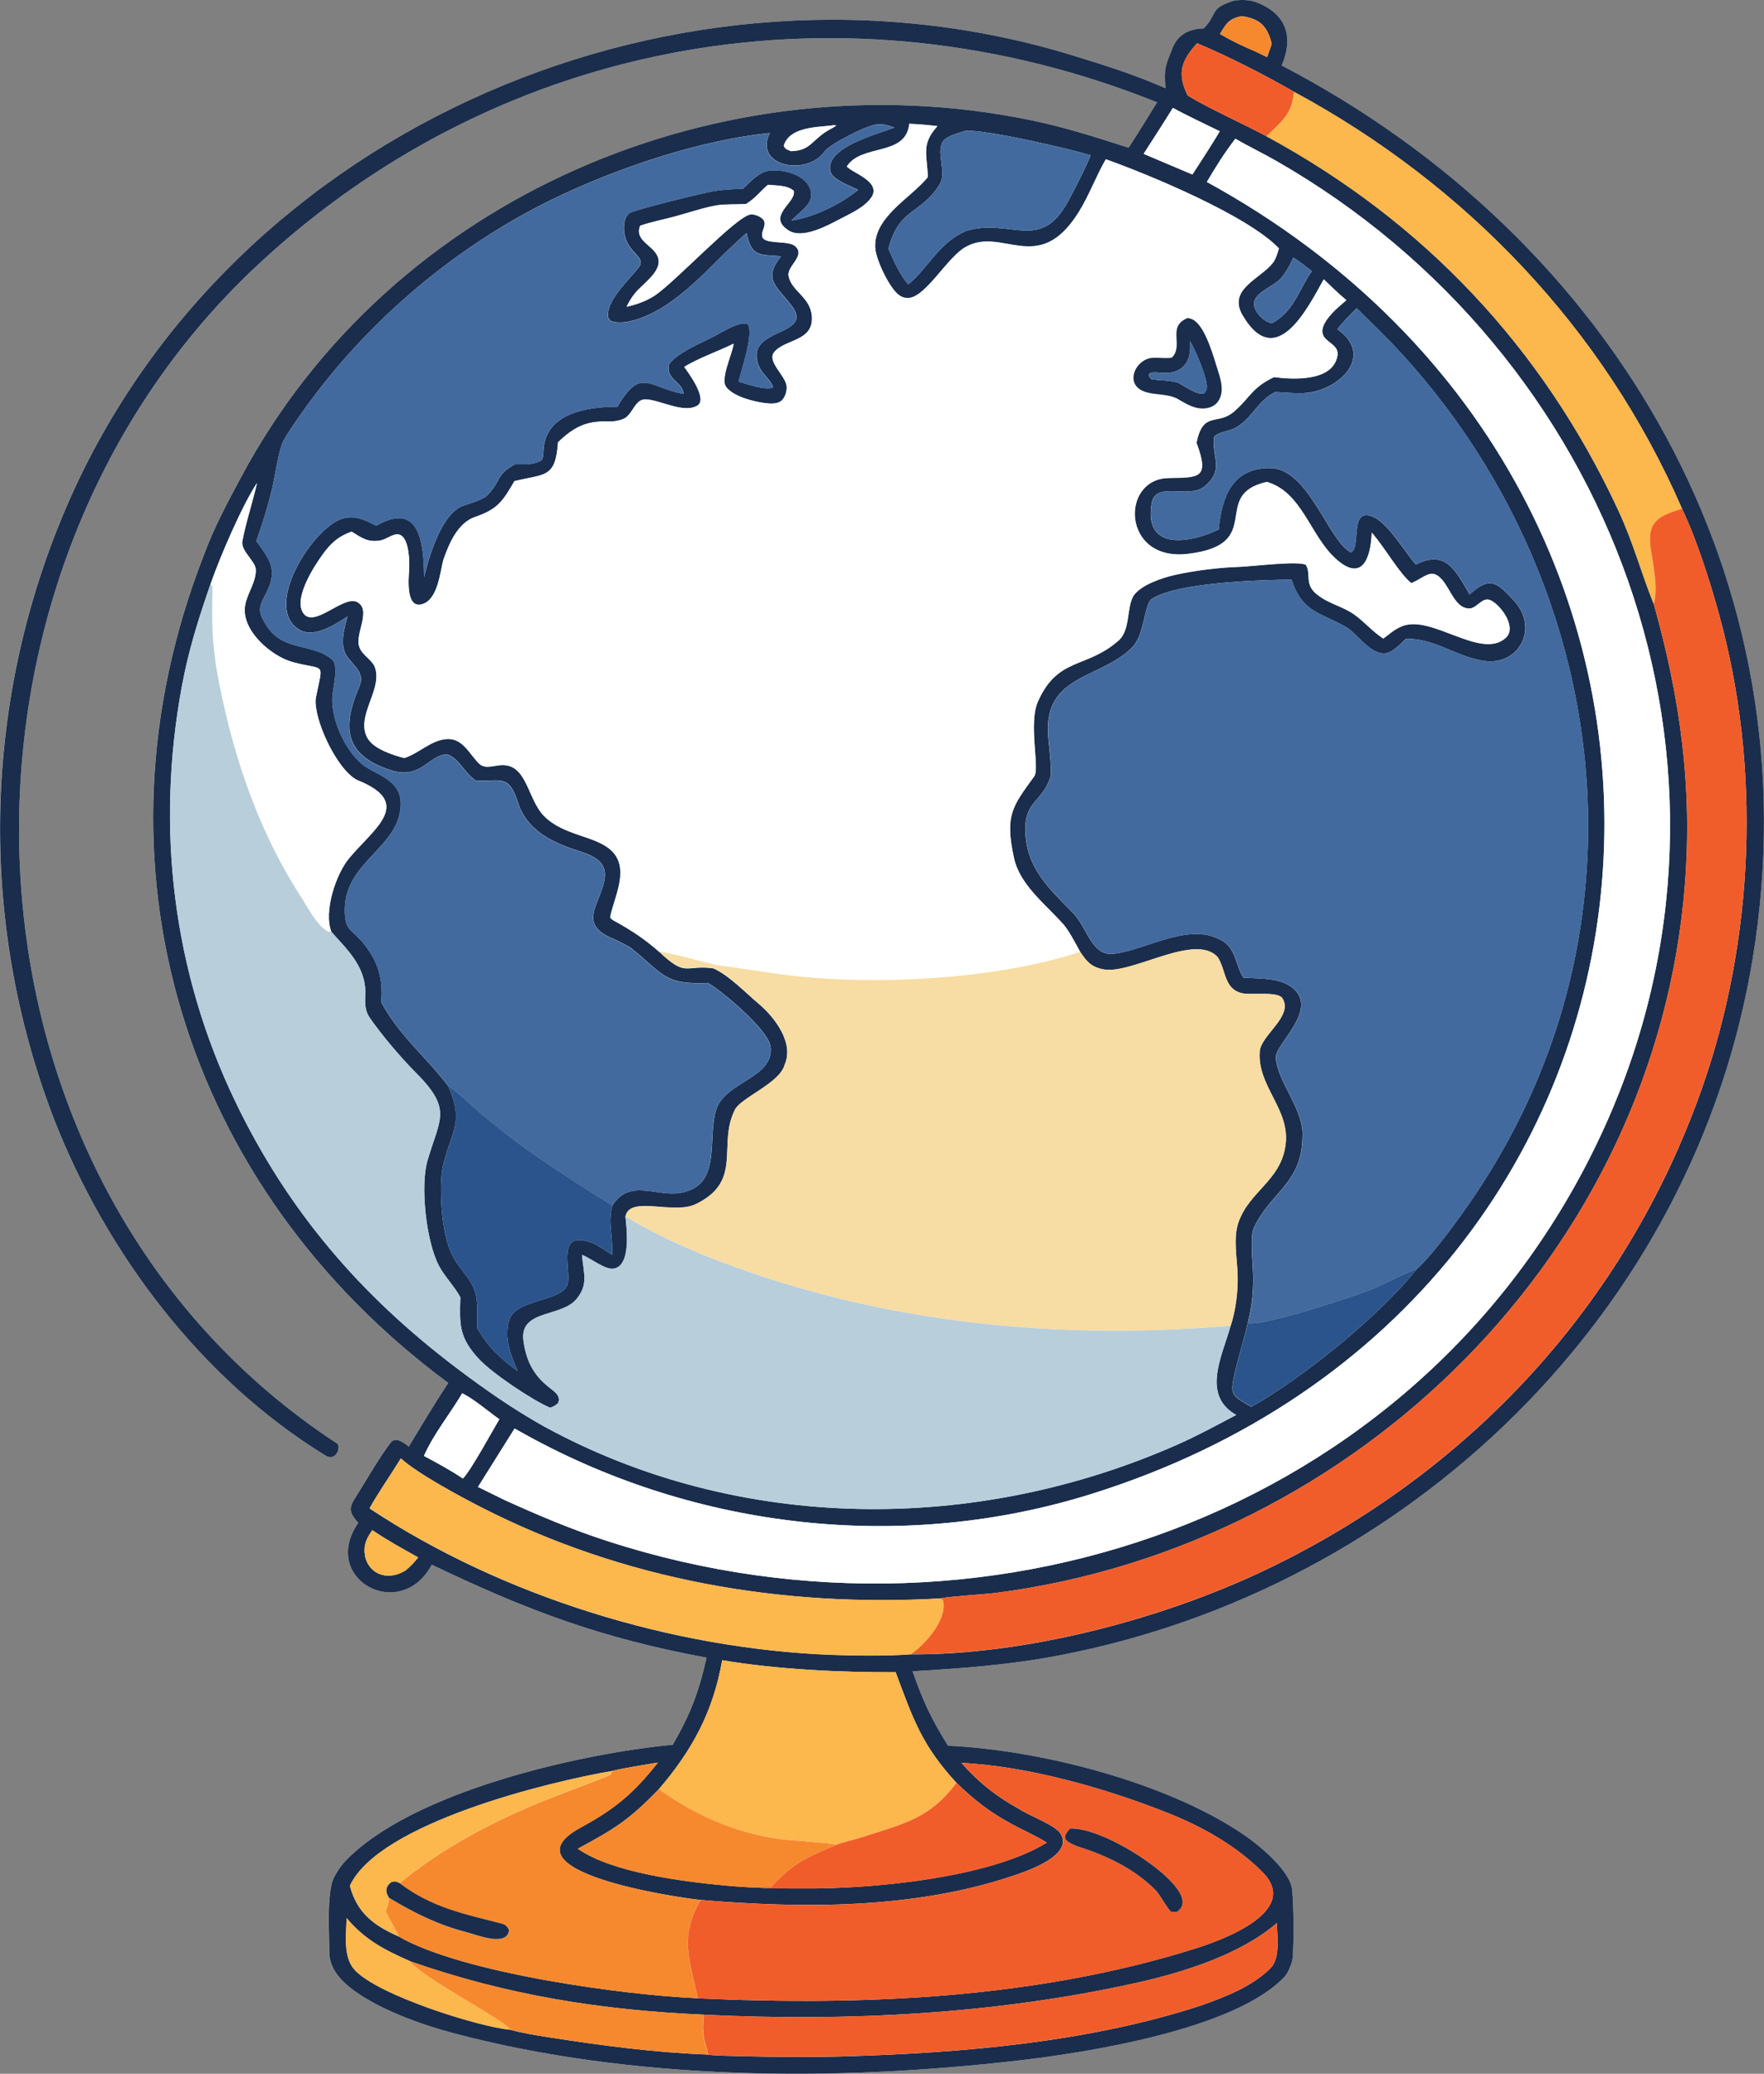
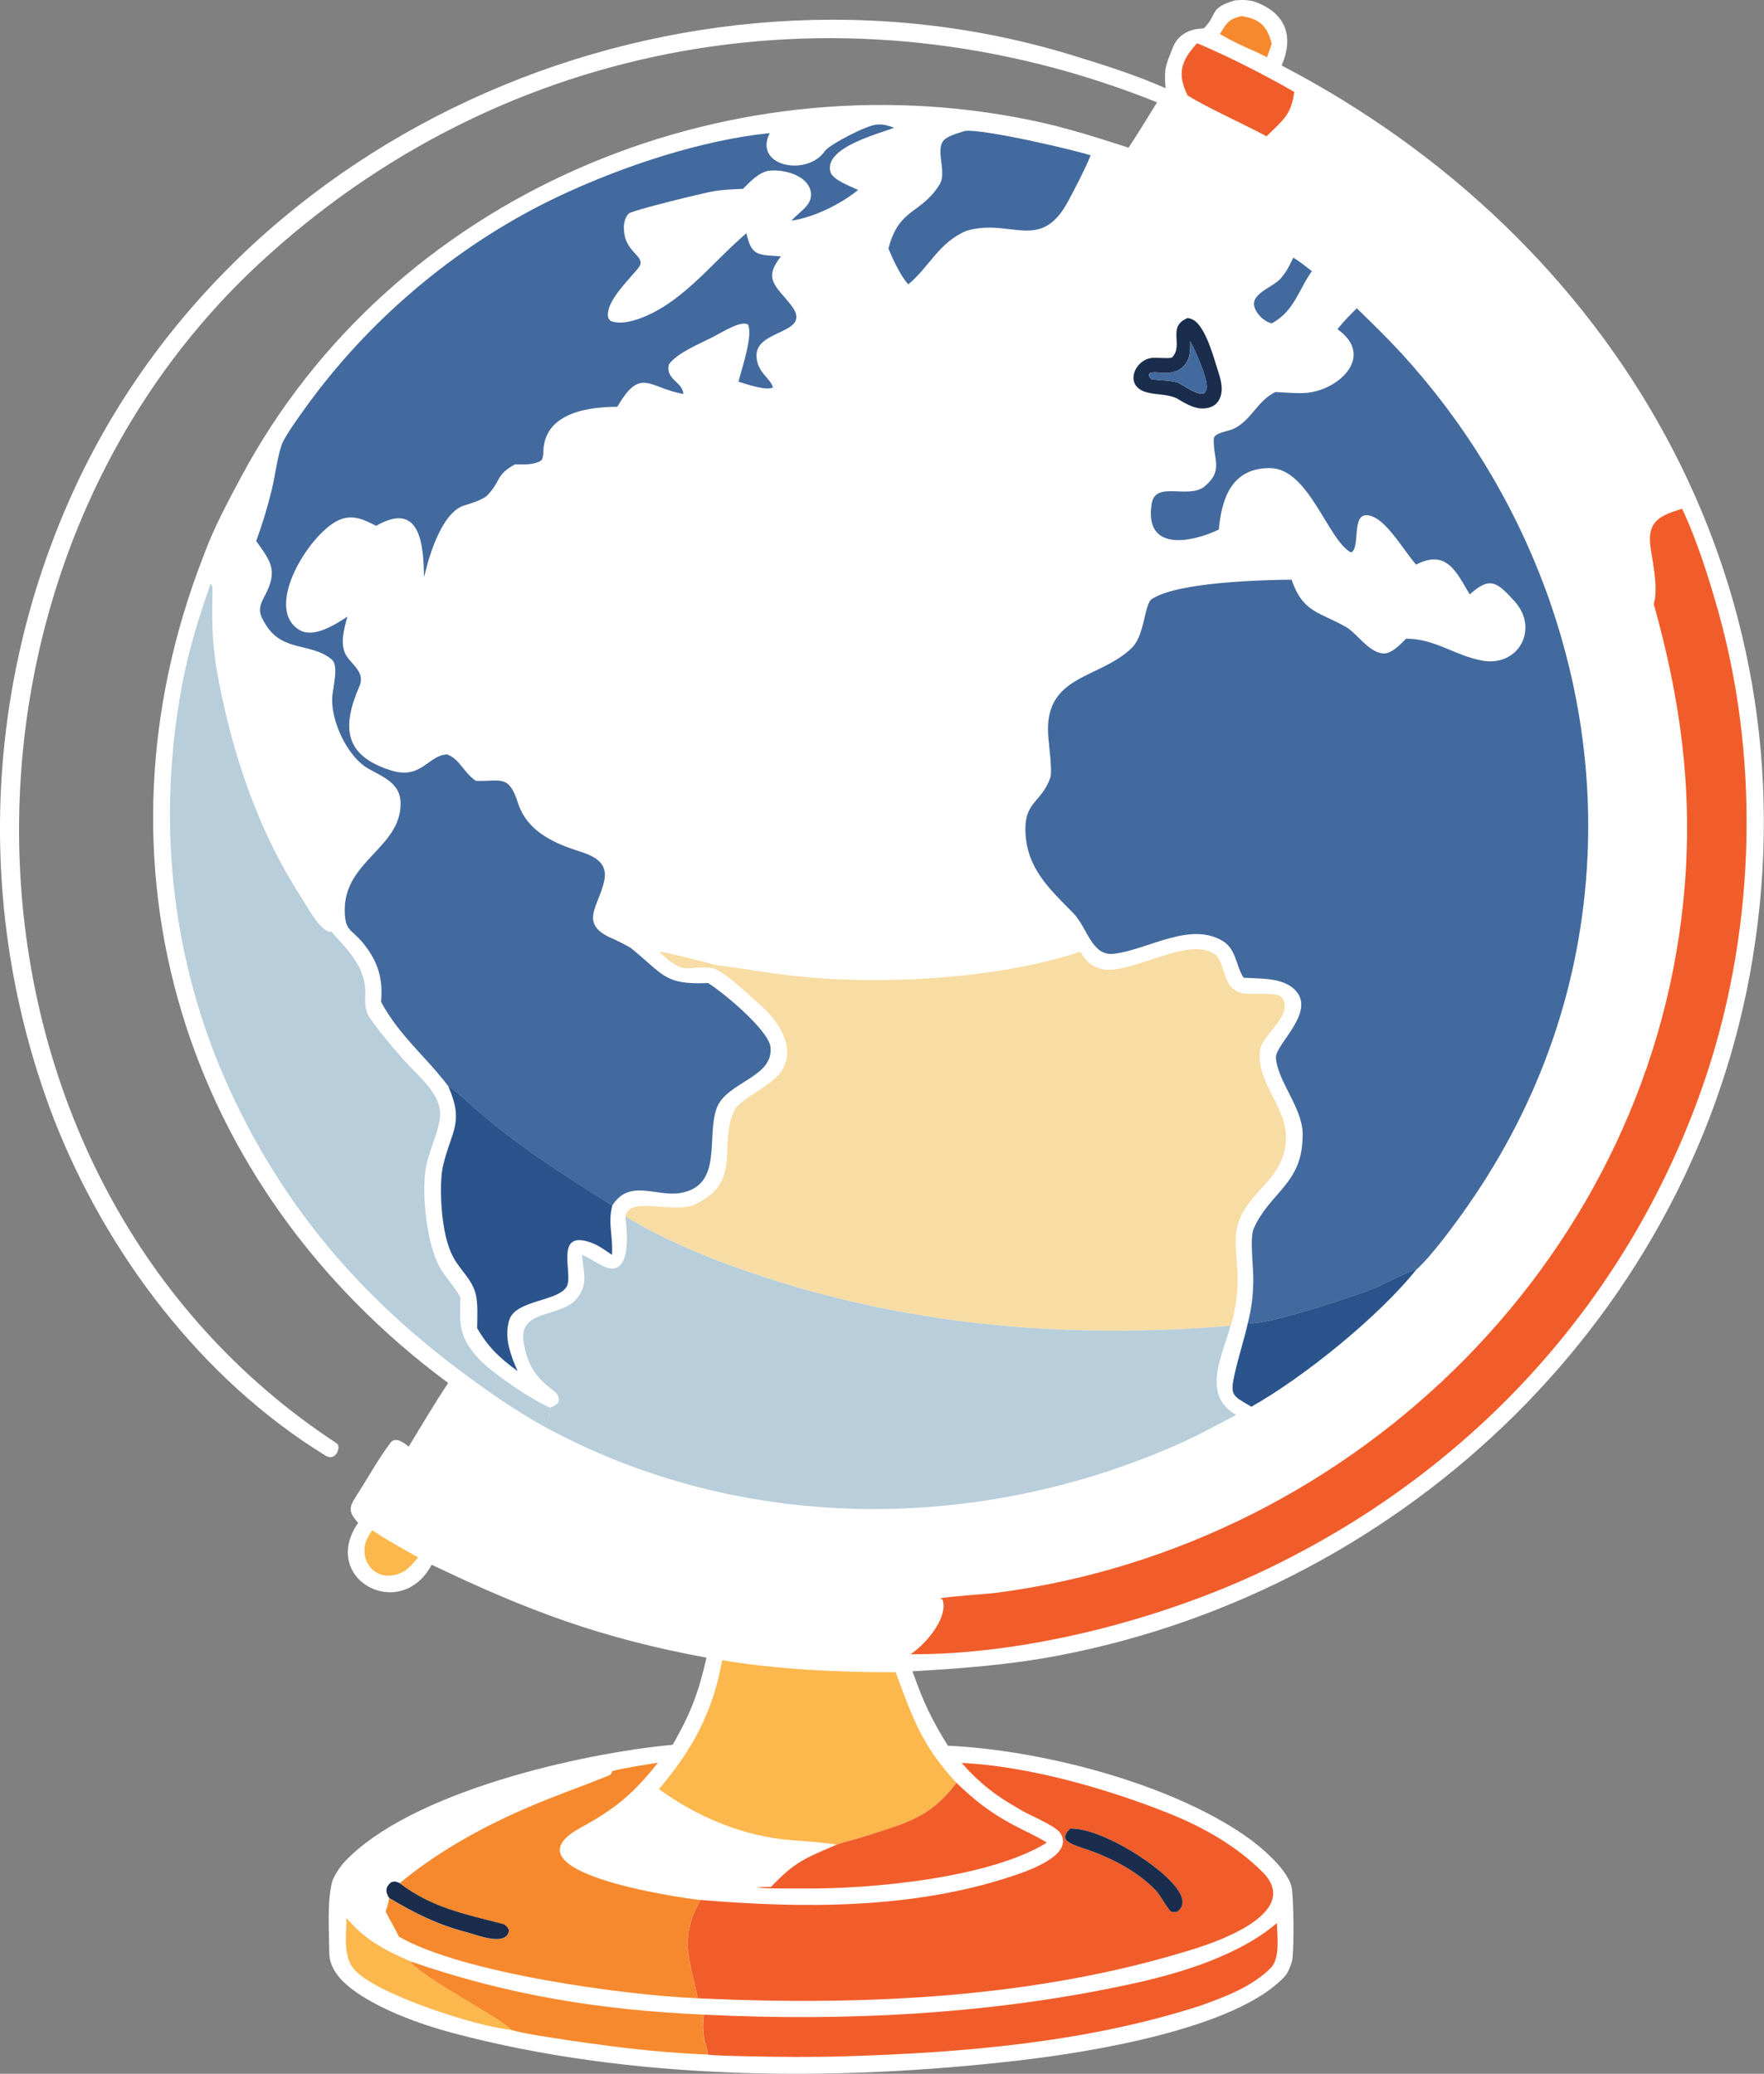
<svg xmlns="http://www.w3.org/2000/svg" viewBox="0 0 297.93 350.21" data-name="Layer 2" id="Layer_2">
  <rect x="0" y="0" width="297.93" height="350.21" fill="#808080" stroke="none" />
  <defs>
    <style>
      .cls-1 {
        fill: #436a9e;
      }

      .cls-2 {
        fill: #f15d2a;
      }

      .cls-3 {
        fill: #1a2d4c;
      }

      .cls-4 {
        fill: #f6892e;
      }

      .cls-5 {
        fill: #fff;
      }

      .cls-6 {
        fill: #f7dca3;
      }

      .cls-7 {
        fill: #2b548c;
      }

      .cls-8 {
        fill: #fcb74d;
      }

      .cls-9 {
        fill: #b8ceda;
      }
    </style>
  </defs>
  <g data-name="Layer 1" id="Layer_1-2">
    <g>
      <path d="M208.55.07c-4.42,1.35-2.73,2.11-5.2,4.7-.12.13-3.91-.28-5.31,3.36-1.16,3.01-1.46,3.26-1.18,6.77-5.23-2.3-10-3.79-15.43-5.47C115.51-10.94,39.28,21.08,11.42,85.11c-14.36,33-15.25,70.34-2.27,103.99,8.9,22.69,24.93,43.87,45.83,56.72,1.76,1.08,2.7-1.55,1.9-2.07C-10.32,199.71-14,98.34,43.57,44.7,85.14,5.97,143.15-3.7,195.42,17.28c-1.57,2.53-3.17,5.19-4.81,7.66-5.62-1.8-10.72-3.45-16.5-4.64-52.11-10.76-107.97,12.76-133.36,60.2-2.27,4.24-4.7,8.76-6.34,13.28-20.36,52.05-3.47,106.65,41.29,139.77-2.29,3.42-4.52,7.22-6.68,10.75-.7-.58-2.23-1.78-3.06-.67-1.92,2.56-3.58,5.49-5.29,8.22-1.55,2.48-2.19,3.1-.18,5.32-6.56,9.46,7.14,16.94,12.42,7.07,16.25,7.79,28.51,12.38,46.41,15.7-1.32,5.89-2.74,9.56-5.71,14.71-15.29,1.41-44.4,7.91-55.53,19.89-.63.67-1.78,2.41-2.01,3.33-.85,3.43-.47,8.34-.46,11.89,0,2.54,1.8,4.58,3.69,6.04,4.46,3.45,11.57,6.03,17.12,7.51,30.27,8.07,64.59,8.26,95.64,4.65,11.49-1.33,36.69-5.24,44.96-14.23.57-.62,1.23-2.31,1.29-3.14.24-3.2.18-8.31-.08-11.38-.27-3.22-5.43-7.48-7.93-9.2-13-8.99-34.64-14.5-50.2-15.2-2.85-4.58-4.17-7.44-5.99-12.57,8.35-.49,16.45-1.09,24.71-2.67,59.1-11.32,107.39-57.86,117.2-117.77,10.44-63.76-23.33-121.46-79.56-150.74,2.03-4.68.9-8.7-4.3-10.68-1.15-.44-2.41-.43-3.63-.31Z" class="cls-5" />
-       <path d="M196.85,14.9c-.28-3.51.02-3.77,1.18-6.77,1.41-3.64,5.19-3.23,5.31-3.36,2.47-2.58.78-3.34,5.2-4.7,1.23-.12,2.48-.13,3.63.31,5.2,1.97,6.32,5.99,4.3,10.68,56.23,29.29,90.01,86.99,79.56,150.74-9.81,59.91-58.1,106.45-117.2,117.77-8.26,1.58-16.35,2.18-24.71,2.67,1.81,5.13,3.14,7.99,5.99,12.57,15.56.7,37.2,6.21,50.2,15.2,2.5,1.73,7.66,5.98,7.93,9.2.25,3.07.32,8.19.08,11.38-.06.83-.73,2.52-1.29,3.14-8.27,8.99-33.47,12.9-44.96,14.23-31.04,3.6-65.37,3.42-95.64-4.65-5.55-1.48-12.66-4.06-17.12-7.51-1.89-1.46-3.68-3.5-3.69-6.04-.01-3.55-.39-8.46.46-11.89.23-.91,1.38-2.65,2.01-3.33,11.12-11.98,40.24-18.48,55.53-19.89,2.97-5.15,4.39-8.82,5.71-14.71-17.9-3.32-30.16-7.92-46.41-15.7-5.28,9.88-18.98,2.4-12.42-7.07-2.01-2.23-1.37-2.84.18-5.32,1.7-2.73,3.36-5.65,5.29-8.22.83-1.11,2.36.09,3.06.67,2.15-3.53,4.39-7.33,6.68-10.75C30.95,200.44,14.06,145.84,34.42,93.78c1.64-4.52,4.07-9.05,6.34-13.28C66.14,33.05,122.01,9.54,174.11,20.3c5.78,1.19,10.87,2.84,16.5,4.64,1.64-2.47,3.24-5.13,4.81-7.66C143.15-3.7,85.14,5.97,43.57,44.7-14,98.34-10.32,199.71,56.89,243.75c.79.52-.14,3.15-1.9,2.07-20.91-12.84-36.93-34.03-45.83-56.72-12.98-33.65-12.08-70.99,2.27-103.99C39.28,21.08,115.51-10.94,181.42,9.43c5.44,1.68,10.2,3.17,15.43,5.47ZM218.58,15.51c-5.12-2.92-10.95-5.92-16.39-8.21-2.69,2.95-3.43,5.13-1.6,8.82,3.46,2.15,9.4,4.78,13.33,6.9,26.54,14.39,46.56,35.59,59.33,63,2.71,5.83,3.85,10.53,6.07,15.99,4.49,16.03,6.54,30.95,5.25,47.4-4.87,61.95-55.27,111.66-116.26,119.58-1.67.22-8.5.65-9.5.95-26.91,1.52-53.49-3.1-77.57-15.41-3.4-1.74-10.79-5.71-13.54-8.24-1.59,2.6-3.91,5.94-5.29,8.44,22.41,14.86,51.18,23.71,78.01,24.74,3.81.15,9.61.21,13.37-.09,19.37.11,42.22-5.85,59.69-14.14,34.68-16.47,61.02-44.91,73.87-81.16,9.01-25.42,10.14-54.56,2.94-80.51-1.55-5.57-3.7-12.41-6.19-17.62-13.18-30.39-36.51-54.75-65.52-70.42ZM35.59,98.55c-2.05,5.9-3.73,11.21-4.88,17.4-4.42,23.92-1.53,48.07,9.01,70.02,8.86,18.46,21.12,32.74,37.39,45.05,4.84,3.66,9.49,6.9,14.79,9.88,32.95,18.01,72.95,18.1,106.98,3.05,3.41-1.51,6.62-3.26,9.91-5-5.88-3.33-2.41-9.84-.94-15.05.86-2.53,1.27-5.91,1.18-8.58-.08-2.72-.77-6.17.11-8.8,1.79-5.34,7.22-7.12,7.98-13.18.82-6.03-4.85-9.89-4.35-15.83.23-2.71,5.76-5.96,3.8-8.95-.76-1.16-5.25-.48-6.71-.8-3.18-.69-2.76-3.91-4.2-6.12-3.81-4.2-14.51,3-19.32,2.07-2.16-.42-2.87-1.46-3.9-2.95-.67-1.23-1.92-3.61-2.76-4.56-3.01-3.43-7.42-6.68-8.42-11.3-1.57-7.28-.26-8.68,3.43-13.8.96-1.34-1.04-8.88.62-12.62,3.38-7.62,8.24-5.47,13.72-10.39,1.92-1.85,1.21-5.48,2.45-7.52,1.29-1.81,4.77-2.96,6.85-3.44,3.29-.76,7.66-1.29,11.02-1.39,1.94-.06,10-1.07,11.22-.33.93,1.55-.27,3.22,1.76,4.9,2.06,1.71,4.37,2.03,6.44,3.51,1.7,1.22,3.06,2.87,4.87,4.03,1.02-.72,1.74-1.51,3.21-2.1,4.94-1.99,13.32,5.75,17.46,1.99,1.97-1.79-.86-5.54-2.49-6.32-1.36-.66-2.15,1.05-3.4,1.35-3.09.28-3.59-4.75-6.02-5.75-1.15-.43-2.34.76-3.77,1.37l-.25.11c-2.09-1.67-4.41-5.93-6.69-8.53-.15,4.44-1.68,8.59-6.31,4.19-4.15-3.94-5.55-11.05-11.39-12.75-9.77,2.16.03,10.61-13.42,12.16-11.11,1.28-11.4-12.69-3.2-12.83,5.18-.09,6.97.1,4.72-5.95,1.09-5.43,3.51-2.91,6.22-5.18,2.81-2.36,3.05-4.13,6.88-5.91,3,.39,9.84.85,10.69-3.54.33-1.7-1.42-2.13-2.19-3.18-1.51-2.06,2.36-5.12,3.72-6.27-1.37-1.12-2.56-2.3-3.82-3.52-2.65,4.76-8.07,15.73-13.72,6.07-2.57-4.39,2.96-6.13,5.08-8.81.55-.69.8-1.63,1.06-2.49-5.36-5.59-21.99-12.46-29.23-15.04-1.67,2.91-2.81,6.09-4.59,8.95-6.83,10.93-12.9,2.25-19.18,5.92-2.98,1.75-6.42,7.98-9.26,8.52-.7.13-1.37-.06-1.94-.48-1.6-1.19-3.79-5.83-3.97-7.81-.47-5.21,5.9-8.52,8.73-11.93.05-.06.09-.12.14-.18-.11-3.76-1.19-5.51,1.62-8.59-1.68-.2-3.05-.31-4.74-.39-.58,5.6-8.04,3.31-10.55,7.2.84,1.06,5.59,2.42,4.29,5-1.06,1.81-3.61,2.93-5.43,3.88-2.15,1.13-6.38,3.45-8.72,1.92-3.77-2.47,1.34-4.68.89-6.68-1.06-.95-2.88-.88-4.36-1.01-1.38,1.19-2.13,2.28-3.7,3.24-1.38.09-3.54,0-4.84.21-2.25.36-4.96,1.3-7.19,1.9-1.88.51-4.06.92-5.85,1.56-1.04,2.64,2.42,3.26,3.05,5.46.66,2.32-2.73,4.4-4,6.04-.64.83-.87,1.27-1.34,2.17,1.67-.39,3.12-.88,4.57-1.78,3.38-2.1,14.01-13.63,16.4-13.81.62-.05,1.41.26,1.88.65,1.13.92-.15,2,.06,3.07.28,1.43,4.37.58,5.56,1.64,1.84,1.64-1.42,3.34-1.11,5.03.47,2.59,3.68,3.52,3.93,6.81.33,4.34-4.64,3.81-6.4,6.12-1.18,1.55,1.96,3.9,2.14,5.69.08.81-.23,1.81-.8,2.39-.64.65-1.93.59-2.76.48-1.98-.24-5.42-1.1-6.66-2.75-1.03-1.38,1.05-5.56,1.26-7.29-2.27,1.14-6.36,2.61-8.33,3.93.72.97,4.02,5.44,2.22,6.52-2.31,1.39-6.26-.95-8.7-1.05-1.86-.08-2.17,2.48-3.65,3.23-.78.41-1.98.54-2.8.51-3.68-.13-5.77.99-8.39,3.5-.44,6.14-2.21,5.29-7.36,6.57-1.9,3.25-2.77,4.72-6.55,6.01-3.02.98-4.49,4.5-5.47,7.32-.57,2.21-.94,6.74-3.62,7.46-2.74.73-2.25-4.31-2.15-5.94.07-1.32-.01-4.72-1.29-5.64-1.07-.76-2.3.58-3.59.81-2.1.36-3.12-.45-4.83-1.49-2.26.8-3.52,1.96-4.92,3.89-1.48,2.05-4.8,7.21-3.33,9.73,1.71,2.92,6.7-2.84,9.09-1.79,2.69,1.3-.39,5.59.47,7.63.34,1.24,2.07,2.17,2.54,3.25,1.64,3.78-3.36,8.47-1.12,12.23,1.04,1.74,4.22,2.79,6.16,3.28,2.61-.86,4.51-3.04,7.2-3.21,2.69-.16,3.81,2.57,5.42,4.14,1.08,1.06,2.7.22,4.01.26,4.14,0,4.22,5.83,6.99,8.62,3.33,3.35,8.62,3.26,11.34,5.8,3.25,3.04.43,8.03-.17,11.2-.09.22.44.57.6.65,2.95,1.61,5.17,3.08,7.69,5.29,4.61,4.34,4.25,2.13,9.1,2.76,2.68,1.19,5.51,4.18,7.58,5.91,2.8,2.34,6.1,6.69,4.47,10.36-.78,3.12-7.36,5.55-8.41,7.63-2.99,5.92,1.48,12.04-6.61,15.94-3.8,1.83-11.16-1.52-11.87,2.08.2,1.88,1.05,8.46-2.07,8.81-1.42.16-3.76-1.74-5.26-2.34.21,2.89,1.08,4.83-.7,7.16-2.38,3.54-9.94,1.88-9.19,7.36.45,3.25,1.59,5.65,4.19,7.74.99.8,2.19,1.49,1.66,2.78-.6.5-.59.48-1.32.78-2.93-1.21-9.77-5.8-12-8.18-3.47-3.7-3.33-5.89-3.19-10.48-.93-1.78-2.7-3.56-3.58-5.25-2.2-4.09-3.23-13.61-1.96-17.89,2.14-7.24,4.22-8.6-2.14-14.96-2.3-2.3-5.8-6.41-7.67-9.18-.92-1.36-.74-2.87-.69-4.43-.16-4.37-3.13-7.06-5.75-10.01-1.35-3.43.75-9.73,3-12.43,4.19-5.05,11.05-9.33,1.34-13.21-3.45-1.76-7.39-10.34-6.98-13.79,1.26-6.43,1.74-4.59-3.89-6.12-3.62-.98-8.7-5.35-8.05-9.5.33-2.1,1.92-4.07,1.81-6.15-.07-1.38-2.4-3-2.29-4.64.62-3.35,1.74-6.59,2.5-9.96-2.59,3.95-6.22,12.44-7.82,16.99ZM64.35,169.19c3.09,5.75,7.49,9.14,11.37,14.26,2.71,6.16.53,7.47-.87,13.31-.59,2.48-.39,6.83-.04,9.35.34,2.45.87,4.98,2.27,7.07,1.21,1.81,2.8,3.28,3.29,5.46.38,1.69.24,3.89.21,5.63,1.92,3.29,3.74,4.99,6.85,7.28-1.14-2.62-2.37-5.63-1.41-8.66,1.09-3.47,8.57-3.08,9.77-5.79.97-2.2-2.31-9.78,4.38-7.13,1.03.41,2.22,1.3,3.19,1.94.22-3.01-.74-5.42.06-8.32,2.9-4.64,7.46-1.4,11.58-2.15,7.13-1.29,4.31-9.31,6.03-14.23,1.6-4.57,9.85-5.22,9.1-10.55-.51-2.89-8.14-9.24-10.54-10.67-7.45.33-7.47-1.45-13-5.89-.31-.25-2.48-1.35-2.79-1.47-6.3-2.52-2.65-5.51-1.73-9.9.75-3.55-2.47-4.41-4.95-5.23-4.11-1.36-8.17-3.45-9.58-7.82-1.62-5-2.83-3.71-7.15-3.83-2.17-1.51-2.69-3.65-4.84-4.46-3.22.07-4.34,4.32-9.51,2.69-7.95-2.52-8.29-7.35-5.32-14.2,1.02-2.35-1.22-3.57-2.25-5.24-1.1-1.92-.33-4.51.23-6.53-2.17,1.43-5.71,3.65-8.05,2.29-6.42-3.72,2.03-17.05,7.02-18.76,2.25-.77,4.1.25,5.88,1.14,7.51-4.32,8,3.28,8.08,8.68.24-.89.58-2.31.84-3.12.89-2.84,2.79-7.94,5.85-8.96,1.12-.37,3.26-.98,4.01-1.76,2.41-2.52,1.33-3.36,4.64-5.21,1.56-.03,3.21.14,4.49-.69.36-.56.3-1.15.34-1.8.4-6.38,7.91-7.23,12.48-7.24,3.99-6.84,5.31-3.18,11.16-2.17-.08-2.03-3.09-2.41-2.43-5.01,1.39-1.94,5.31-3.53,7.43-4.61,1.33-.68,4.7-2.86,5.9-2.1.92,1.75-1.03,7.38-1.59,9.65,1.18.36,4.73,1.61,5.82.96-.49-1.67-2.69-2.5-2.78-5.29-.15-4.68,9.72-3.63,5.83-8.61-2.55-3.26-4.76-4.35-1.7-8.23-3.84-.28-4.98.03-5.83-3.91-5.58,4.76-10.35,11.16-17.06,14.03-1.65.71-4.13,1.47-5.85.81-.34-.35-.49-.48-.5-1.01-.05-2.61,3.64-6.05,5.16-7.96,1.54-1.94-2.05-2.37-2.42-6.13-.1-1.07,0-2.2.76-3.03.51-.56,12.68-3.51,14.28-3.78,1.67-.29,3.35-.35,5.04-.42,1.19-1.14,2.69-2.85,4.46-3.06,2.44-.29,6.69.79,7.03,3.78.23,2.02-1.92,3.13-3.16,4.5l-.15.16c3.84-.57,8.3-2.78,11.27-5.19-1.31-.63-4.28-1.72-4.66-3-1.25-4.2,8.44-6.55,10.74-7.51-.85-.3-1.82-.65-2.8-.53-1.45-.1-8.13,3.37-8.9,4.48-3,4.36-12.12,2.6-9.31-3.04-11.59,1.19-24.76,5.58-35.29,10.51-16.46,7.71-31.33,19.97-42.17,34.56-1.26,1.7-3.81,5.22-4.73,7.01-.8,1.56-1.38,5.96-1.89,8.06-.78,3.18-1.54,5.65-2.65,8.76,2.57,3.54,3.72,5.06,1.36,9.4-1.12,2.05-.87,2.9.28,4.76,2.87,4.63,7.7,2.96,11.13,5.84,1.31,1.1.02,5.19.06,6.71-.07,3.83,2.44,9.24,5.61,11.41,2.46,1.55,5.89,2.48,5.95,6.1.11,7.51-9.46,9.76-9.44,18.07,0,3.72,1.17,3.16,3.26,5.79,2.41,3.04,3.22,5.9,2.88,9.73ZM239.24,214.37c2.65-2.39,6.66-7.9,8.72-10.86,12.2-17.52,19.15-37.46,20.14-58.81,1.46-31.31-10.35-62.06-31.47-85.08-2.35-2.56-5-5.14-7.5-7.56-1.14,1.15-2.27,2.25-3.25,3.54,6.33,4.49.35,10.2-5.17,10.74-1.61.16-3.68-.06-5.32-.14-3.15,1.54-4.03,4.84-7.17,6.26-.82.37-3.18.65-3.24,1.61-.15,3.47,1.71,5.32-1.51,8.04-2.71,2.29-8.35-1.02-8.98,2.96-1.33,8.32,6.99,6.45,11.34,4.36.5-5.36,2.2-10.41,8.65-10.38,6.56.03,9.79,12.21,13.67,14.24,1.85-.73-.39-7.88,3.85-5.97,2.52,1.14,5.24,5.87,7.15,8.03,5.09-2.64,6.76,1.13,9.06,5.04,3.43-3.12,4.62-2.09,7.54,1.11,4.24,4.64.74,11.21-5.49,10.05-4.67-.87-7.93-3.71-12.79-3.69-.97.91-2.41,2.59-3.88,2.49-2.41-.15-4.48-3.45-6.26-4.46-4.53-2.58-7.3-2.41-9.21-8-4.93.05-19.21.4-23.59,3.26-1.3.85-1.15,6.02-3.36,8.23-5.39,5.32-14.72,4.48-14.17,14.6.09,1.61.76,6.18.37,7.37-1.51,4.29-4.45,3.92-4.19,9.33.3,6.01,4.02,9.41,8.02,13.47,2.49,2.53,3.12,7.4,6.95,6.92,5.81-.72,12.98-5.64,18.56-2.02,2.11,1.5,1.97,3.98,3.3,6.06,2.87.19,6.7-.07,8.78,2.16,3.44,3.69-3.41,9.11-3.31,11.31.2,4.11,4.9,8.88,4.49,13.57-.11,7.75-5.56,9.29-8.23,15.29-.74,1.66-.02,6.76-.08,8.93-.08,2.75-.27,4.3-.92,7.05-.62,2.78-1.54,5.59-2.18,8.38-.91,3.96-.47,3.86,2.77,5.78,8.89-5.01,21.58-15.29,27.89-23.2ZM103.42,299.07c-10.61,1.79-39.49,8.82-44.33,19.41,1.25,4.63,4.04,6.68,8.26,8.55,10.7,6.19,38.33,9.93,50.49,10.42.04,0,.08.01.13.02,27.93,1.28,57.08.03,83.9-8.41,4.77-1.5,17.87-6.33,11.37-12.89-4.43-4.47-10.16-7.68-15.97-9.99-10.45-4.16-23.61-7.92-34.88-8.47,2.94,3.34,5.8,5.59,9.68,7.75,1.68,1.12,5.79,2.6,6.95,4.04,2.61,3.82-5.77,6.56-8.2,7.37-16.66,5.53-35.28,5.43-52.53,3.98-4.16-.42-33.75-4.84-20.26-12.2,5.87-3.2,8.91-5.73,13.09-11-2.36.41-5.45.86-7.72,1.41ZM161.55,301.08c-5.92-6.39-7.38-10.94-10.28-18.69-9.29.06-20.16-.48-29.29-2.02-1.53,8.68-5.02,15.14-10.68,21.76-5.14,5.28-7.33,6.61-13.7,10.07,5.71,4.04,17.91,5.57,24.99,6.22,1.06.1,4.31.37,5.27.31,1.57.25,6.01.16,7.77.18,11.18.12,31.44-1.71,41.16-7.74-1.42-.95-4.21-2.2-5.84-3.09-3.85-2.09-6.32-4.03-9.41-7.01ZM69.28,331.21c-4.41-1.95-7.59-3.58-10.74-7.29-.06,2.88-.61,6.59,1.36,8.74,3.9,4.27,20.88,9.62,26.32,10.12,2.07.58,4.44.95,6.56,1.28,8.76,1.37,17.79,2.57,26.65,2.9.79.19,5.09.26,6.14.29,5.72.13,11.38.19,17.11.02,19.95-.59,41.01-2.37,60.08-8.56,4.13-1.48,8.66-3.18,11.82-6.33,1.68-1.67,1.14-5.36,1.07-7.62-6.17,5.34-15.92,8.37-23.82,10.12-23.75,5.27-48.76,6.54-72.99,5.35-17.33-.76-33.21-3.29-49.56-9.01ZM209.65,2.73c-2.16.49-2.52,1.22-3.6,3,2.06,1.23,3.86,2.05,6.06,3l1.9.92.78-2.25c-.74-2.98-1.99-4.25-5.13-4.68ZM198.1,18.22c-1.61,2.6-3.29,5.18-4.94,7.76l8.24,3.49c1.51-2.36,3.2-4.9,4.62-7.3-2.49-1.23-5.53-2.63-7.92-3.95ZM140.22,21.23c-2.58.26-6.95.32-7.85,3.39.29.58.51.62,1.24.91,3.1-.11,3.28-1.5,5.76-3.2.63-.43,1.46-.79,1.89-1.15-.58-.03-.48-.05-1.03.05ZM162.98,22.11c-1.12.37-3.3.89-3.83,1.92-.99,1.91.76,5.16-.46,7.12-3.17,5.11-6.84,3.88-8.64,10.84.75,1.79,2.04,4.62,3.36,6.03,3.56-2.96,5.12-7.04,9.79-9.03,7.48-2.26,12.51,3.77,17.23-5.05,1.2-2.24,2.83-5.37,3.78-7.71-3.4-1.07-18.13-4.48-21.23-4.12ZM208.65,23.42c-1.94,2.54-3.18,4.55-4.82,7.31,97.71,53.53,86.74,188.42-19.62,221.61-31.66,9.88-66.35,5.95-95.27-9.96l-2.03-1.13-6.18,9.86,4.53,2.23c5.91,2.67,11.29,4.96,17.47,6.96,65.65,21.22,139.25-5.78,168.3-70.03,27.55-60.91,1.45-130.54-55.53-163.12-2.24-1.28-4.64-2.42-6.85-3.72ZM218.43,43.51c-.73,1.51-1.02,2.18-2.09,3.47-1.29,1.56-5.32,2.57-4.42,5.03.42,1.14,1.68,2.38,2.91,2.59,3.85-2.15,4.5-5.7,6.74-8.8-1-.77-2.07-1.66-3.14-2.29ZM78.07,235.28c-2.12,3.59-4.75,6.74-6.47,10.58,2.23,1.21,4.47,2.4,6.57,3.82,1.34-1.31,5-8.08,6.16-10.01-1.88-1.33-4.27-3.4-6.27-4.39ZM62.89,258.41c-.97,1.34-1.52,2.5-1.26,4.21.17,1.13.8,2.18,1.76,2.82,1.02.69,2.29.79,3.47.49.58-.15,1.08-.41,1.6-.69.86-.69,1.49-1.37,2.17-2.23-2.61-1.47-5.26-2.91-7.74-4.6Z" class="cls-3" />
      <path d="M206.05,5.73c1.08-1.78,1.44-2.51,3.6-3,3.14.43,4.39,1.7,5.13,4.68l-.78,2.25-1.9-.92c-2.2-.95-4-1.77-6.06-3Z" class="cls-4" />
      <path d="M202.19,7.3c5.44,2.29,11.27,5.29,16.39,8.21-.45,3.89-1.98,4.85-4.67,7.51-3.93-2.12-9.86-4.75-13.33-6.9-1.82-3.69-1.09-5.87,1.6-8.82Z" class="cls-2" />
-       <path d="M218.58,15.51c29.02,15.67,52.34,40.03,65.52,70.42-3.58,1.12-5.92,1.98-5.35,6.36.36,2.8,1.37,7.01.56,9.73-2.22-5.46-3.35-10.16-6.07-15.99-12.77-27.41-32.79-48.61-59.33-63,2.69-2.66,4.21-3.62,4.67-7.51Z" class="cls-8" />
      <path d="M193.15,25.98c1.66-2.58,3.33-5.16,4.94-7.76,2.39,1.32,5.43,2.72,7.92,3.95-1.42,2.39-3.11,4.94-4.62,7.3l-8.24-3.49Z" class="cls-5" />
      <path d="M75.73,183.45c-3.88-5.12-8.28-8.51-11.37-14.26.35-3.82-.47-6.69-2.88-9.73-2.08-2.63-3.25-2.07-3.26-5.79-.02-8.3,9.55-10.56,9.44-18.07-.05-3.62-3.49-4.55-5.95-6.1-3.17-2.17-5.68-7.58-5.61-11.41-.03-1.52,1.25-5.61-.06-6.71-3.42-2.88-8.26-1.22-11.13-5.84-1.15-1.85-1.39-2.71-.28-4.76,2.36-4.34,1.2-5.86-1.36-9.4,1.11-3.1,1.87-5.57,2.65-8.76.51-2.1,1.09-6.5,1.89-8.06.92-1.8,3.47-5.31,4.73-7.01,10.83-14.6,25.7-26.86,42.17-34.56,10.53-4.93,23.7-9.33,35.29-10.51-2.82,5.64,6.31,7.4,9.31,3.04.77-1.12,7.45-4.59,8.9-4.48.98-.12,1.94.23,2.8.53-2.3.96-11.99,3.3-10.74,7.51.38,1.28,3.34,2.37,4.66,3-2.96,2.41-7.43,4.62-11.27,5.19l.15-.16c1.24-1.37,3.39-2.48,3.16-4.5-.34-2.98-4.59-4.07-7.03-3.78-1.77.21-3.28,1.92-4.46,3.06-1.69.07-3.37.13-5.04.42-1.6.28-13.77,3.22-14.28,3.78-.75.83-.86,1.96-.76,3.03.36,3.77,3.95,4.2,2.42,6.13-1.52,1.91-5.21,5.36-5.16,7.96.01.53.16.66.5,1.01,1.72.67,4.2-.1,5.85-.81,6.72-2.87,11.48-9.27,17.06-14.03.85,3.95,1.99,3.63,5.83,3.91-3.06,3.89-.85,4.97,1.7,8.23,3.89,4.98-5.98,3.93-5.83,8.61.09,2.8,2.29,3.62,2.78,5.29-1.09.65-4.63-.6-5.82-.96.56-2.28,2.5-7.9,1.59-9.65-1.2-.76-4.57,1.43-5.9,2.1-2.12,1.08-6.04,2.67-7.43,4.61-.66,2.6,2.35,2.98,2.43,5.01-5.85-1.01-7.17-4.68-11.16,2.17-4.57.01-12.07.86-12.48,7.24-.04.65.02,1.25-.34,1.8-1.28.84-2.93.67-4.49.69-3.31,1.85-2.23,2.69-4.64,5.21-.75.79-2.89,1.39-4.01,1.76-3.06,1.02-4.96,6.12-5.85,8.96-.25.81-.59,2.23-.84,3.12-.08-5.4-.57-13-8.08-8.68-1.78-.89-3.64-1.91-5.88-1.14-4.99,1.71-13.44,15.04-7.02,18.76,2.34,1.36,5.88-.86,8.05-2.29-.56,2.02-1.33,4.61-.23,6.53,1.03,1.67,3.27,2.89,2.25,5.24-2.97,6.85-2.64,11.69,5.32,14.2,5.17,1.64,6.29-2.61,9.51-2.69,2.16.81,2.67,2.96,4.84,4.46,4.32.13,5.53-1.16,7.15,3.83,1.41,4.36,5.47,6.46,9.58,7.82,2.48.82,5.7,1.67,4.95,5.23-.92,4.39-4.57,7.38,1.73,9.9.31.13,2.48,1.22,2.79,1.47,5.53,4.44,5.55,6.22,13,5.89,2.4,1.43,10.03,7.78,10.54,10.67.75,5.33-7.5,5.98-9.1,10.55-1.72,4.92,1.1,12.94-6.03,14.23-4.11.74-8.68-2.5-11.58,2.15-8.39-5.29-16.27-10.23-23.74-16.89-1.1-.98-2.72-2.53-3.95-3.26Z" class="cls-1" />
-       <path d="M111.35,160.74c-2.52-2.21-4.74-3.68-7.69-5.29-.16-.09-.69-.43-.6-.65.6-3.17,3.42-8.16.17-11.2-2.72-2.55-8.01-2.45-11.34-5.8-2.78-2.79-2.85-8.62-6.99-8.62-1.3-.04-2.93.8-4.01-.26-1.61-1.58-2.73-4.31-5.42-4.14-2.69.16-4.59,2.34-7.2,3.21-1.94-.49-5.12-1.55-6.16-3.28-2.25-3.75,2.76-8.45,1.12-12.23-.47-1.08-2.2-2.01-2.54-3.25-.87-2.04,2.22-6.33-.47-7.63-2.39-1.05-7.38,4.71-9.09,1.79-1.47-2.51,1.85-7.68,3.33-9.73,1.4-1.94,2.66-3.09,4.92-3.89,1.71,1.05,2.73,1.85,4.83,1.49,1.29-.22,2.52-1.57,3.59-.81,1.28.91,1.37,4.32,1.29,5.64-.09,1.63-.59,6.67,2.15,5.94,2.68-.71,3.05-5.24,3.62-7.46.98-2.82,2.46-6.34,5.47-7.32,3.78-1.29,4.65-2.75,6.55-6.01,5.15-1.28,6.93-.43,7.36-6.57,2.62-2.51,4.72-3.63,8.39-3.5.82.03,2.02-.1,2.8-.51,1.48-.76,1.79-3.31,3.65-3.23,2.45.1,6.39,2.44,8.7,1.05,1.79-1.07-1.51-5.55-2.22-6.52,1.98-1.32,6.07-2.79,8.33-3.93-.21,1.74-2.29,5.91-1.26,7.29,1.23,1.66,4.68,2.51,6.66,2.75.82.1,2.12.17,2.76-.48.58-.58.88-1.58.8-2.39-.18-1.79-3.32-4.14-2.14-5.69,1.76-2.3,6.73-1.77,6.4-6.12-.25-3.29-3.45-4.21-3.93-6.81-.31-1.69,2.95-3.39,1.11-5.03-1.19-1.06-5.27-.21-5.56-1.64-.21-1.07,1.06-2.14-.06-3.07-.48-.39-1.26-.7-1.88-.65-2.4.18-13.03,11.71-16.4,13.81-1.45.9-2.91,1.39-4.57,1.78.47-.9.7-1.35,1.34-2.17,1.27-1.64,4.66-3.72,4-6.04-.63-2.2-4.08-2.82-3.05-5.46,1.78-.63,3.97-1.05,5.85-1.56,2.23-.6,4.94-1.54,7.19-1.9,1.29-.21,3.46-.12,4.84-.21,1.57-.96,2.32-2.05,3.7-3.24,1.48.13,3.3.06,4.36,1.01.45,1.99-4.66,4.21-.89,6.68,2.34,1.53,6.57-.79,8.72-1.92,1.82-.95,4.36-2.07,5.43-3.88,1.3-2.58-3.45-3.94-4.29-5,2.51-3.89,9.97-1.6,10.55-7.2,1.69.08,3.06.19,4.74.39-2.81,3.08-1.72,4.83-1.62,8.59-.05.06-.09.12-.14.18-2.83,3.4-9.2,6.72-8.73,11.93.18,1.98,2.38,6.61,3.97,7.81.56.42,1.24.62,1.94.48,2.84-.54,6.28-6.77,9.26-8.52,6.28-3.68,12.35,5.01,19.18-5.92,1.78-2.86,2.92-6.04,4.59-8.95,7.24,2.58,23.87,9.45,29.23,15.04-.26.86-.51,1.8-1.06,2.49-2.12,2.68-7.65,4.42-5.08,8.81,5.65,9.66,11.06-1.31,13.72-6.07,1.27,1.22,2.45,2.4,3.82,3.52-1.36,1.15-5.23,4.21-3.72,6.27.77,1.05,2.52,1.48,2.19,3.18-.84,4.39-7.69,3.93-10.69,3.54-3.82,1.78-4.07,3.55-6.88,5.91-2.71,2.27-5.13-.24-6.22,5.18,2.25,6.06.46,5.86-4.72,5.95-8.2.14-7.91,14.11,3.2,12.83,13.45-1.55,3.65-9.99,13.42-12.16,5.84,1.71,7.24,8.81,11.39,12.75,4.63,4.4,6.16.25,6.31-4.19,2.28,2.6,4.61,6.86,6.69,8.53l.25-.11c1.43-.61,2.62-1.8,3.77-1.37,2.43,1,2.94,6.03,6.02,5.75,1.25-.3,2.04-2.01,3.4-1.35,1.63.79,4.46,4.54,2.49,6.32-4.14,3.76-12.52-3.97-17.46-1.99-1.47.59-2.18,1.37-3.21,2.1-1.81-1.16-3.17-2.82-4.87-4.03-2.07-1.48-4.38-1.8-6.44-3.51-2.03-1.68-.83-3.35-1.76-4.9-1.22-.74-9.28.28-11.22.33-3.36.1-7.73.63-11.02,1.39-2.09.48-5.56,1.63-6.85,3.44-1.24,2.04-.53,5.67-2.45,7.52-5.47,4.92-10.34,2.76-13.72,10.39-1.66,3.74.34,11.28-.62,12.62-3.69,5.12-5,6.52-3.43,13.8,1,4.62,5.41,7.87,8.42,11.3.85.95,2.09,3.33,2.76,4.56-13.2,4.35-31.13,5.47-44.95,4.39-6.16-.48-10.76-1.44-16.54-2.16-1.97-.46-8.2-2.21-9.6-2.23ZM200.6,53.7c-3.6,1.43-.65,4.53-2.65,6.65-.23.24-2.56.03-2.93.08-3.04-.17-5.27,4.27-1.93,5.63,1.73.71,3.66.34,5.64,1.21,1.64.98,3.42,2.11,5.42,1.56.72-.2,1.32-.64,1.69-1.29.82-1.45.39-3.18-.09-4.67-.73-2.24-2.1-7.66-4.28-8.88-.27-.15-.59-.23-.89-.3Z" class="cls-5" />
+       <path d="M111.35,160.74c-2.52-2.21-4.74-3.68-7.69-5.29-.16-.09-.69-.43-.6-.65.6-3.17,3.42-8.16.17-11.2-2.72-2.55-8.01-2.45-11.34-5.8-2.78-2.79-2.85-8.62-6.99-8.62-1.3-.04-2.93.8-4.01-.26-1.61-1.58-2.73-4.31-5.42-4.14-2.69.16-4.59,2.34-7.2,3.21-1.94-.49-5.12-1.55-6.16-3.28-2.25-3.75,2.76-8.45,1.12-12.23-.47-1.08-2.2-2.01-2.54-3.25-.87-2.04,2.22-6.33-.47-7.63-2.39-1.05-7.38,4.71-9.09,1.79-1.47-2.51,1.85-7.68,3.33-9.73,1.4-1.94,2.66-3.09,4.92-3.89,1.71,1.05,2.73,1.85,4.83,1.49,1.29-.22,2.52-1.57,3.59-.81,1.28.91,1.37,4.32,1.29,5.64-.09,1.63-.59,6.67,2.15,5.94,2.68-.71,3.05-5.24,3.62-7.46.98-2.82,2.46-6.34,5.47-7.32,3.78-1.29,4.65-2.75,6.55-6.01,5.15-1.28,6.93-.43,7.36-6.57,2.62-2.51,4.72-3.63,8.39-3.5.82.03,2.02-.1,2.8-.51,1.48-.76,1.79-3.31,3.65-3.23,2.45.1,6.39,2.44,8.7,1.05,1.79-1.07-1.51-5.55-2.22-6.52,1.98-1.32,6.07-2.79,8.33-3.93-.21,1.74-2.29,5.91-1.26,7.29,1.23,1.66,4.68,2.51,6.66,2.75.82.1,2.12.17,2.76-.48.58-.58.88-1.58.8-2.39-.18-1.79-3.32-4.14-2.14-5.69,1.76-2.3,6.73-1.77,6.4-6.12-.25-3.29-3.45-4.21-3.93-6.81-.31-1.69,2.95-3.39,1.11-5.03-1.19-1.06-5.27-.21-5.56-1.64-.21-1.07,1.06-2.14-.06-3.07-.48-.39-1.26-.7-1.88-.65-2.4.18-13.03,11.71-16.4,13.81-1.45.9-2.91,1.39-4.57,1.78.47-.9.7-1.35,1.34-2.17,1.27-1.64,4.66-3.72,4-6.04-.63-2.2-4.08-2.82-3.05-5.46,1.78-.63,3.97-1.05,5.85-1.56,2.23-.6,4.94-1.54,7.19-1.9,1.29-.21,3.46-.12,4.84-.21,1.57-.96,2.32-2.05,3.7-3.24,1.48.13,3.3.06,4.36,1.01.45,1.99-4.66,4.21-.89,6.68,2.34,1.53,6.57-.79,8.72-1.92,1.82-.95,4.36-2.07,5.43-3.88,1.3-2.58-3.45-3.94-4.29-5,2.51-3.89,9.97-1.6,10.55-7.2,1.69.08,3.06.19,4.74.39-2.81,3.08-1.72,4.83-1.62,8.59-.05.06-.09.12-.14.18-2.83,3.4-9.2,6.72-8.73,11.93.18,1.98,2.38,6.61,3.97,7.81.56.42,1.24.62,1.94.48,2.84-.54,6.28-6.77,9.26-8.52,6.28-3.68,12.35,5.01,19.18-5.92,1.78-2.86,2.92-6.04,4.59-8.95,7.24,2.58,23.87,9.45,29.23,15.04-.26.86-.51,1.8-1.06,2.49-2.12,2.68-7.65,4.42-5.08,8.81,5.65,9.66,11.06-1.31,13.72-6.07,1.27,1.22,2.45,2.4,3.82,3.52-1.36,1.15-5.23,4.21-3.72,6.27.77,1.05,2.52,1.48,2.19,3.18-.84,4.39-7.69,3.93-10.69,3.54-3.82,1.78-4.07,3.55-6.88,5.91-2.71,2.27-5.13-.24-6.22,5.18,2.25,6.06.46,5.86-4.72,5.95-8.2.14-7.91,14.11,3.2,12.83,13.45-1.55,3.65-9.99,13.42-12.16,5.84,1.71,7.24,8.81,11.39,12.75,4.63,4.4,6.16.25,6.31-4.19,2.28,2.6,4.61,6.86,6.69,8.53l.25-.11c1.43-.61,2.62-1.8,3.77-1.37,2.43,1,2.94,6.03,6.02,5.75,1.25-.3,2.04-2.01,3.4-1.35,1.63.79,4.46,4.54,2.49,6.32-4.14,3.76-12.52-3.97-17.46-1.99-1.47.59-2.18,1.37-3.21,2.1-1.81-1.16-3.17-2.82-4.87-4.03-2.07-1.48-4.38-1.8-6.44-3.51-2.03-1.68-.83-3.35-1.76-4.9-1.22-.74-9.28.28-11.22.33-3.36.1-7.73.63-11.02,1.39-2.09.48-5.56,1.63-6.85,3.44-1.24,2.04-.53,5.67-2.45,7.52-5.47,4.92-10.34,2.76-13.72,10.39-1.66,3.74.34,11.28-.62,12.62-3.69,5.12-5,6.52-3.43,13.8,1,4.62,5.41,7.87,8.42,11.3.85.95,2.09,3.33,2.76,4.56-13.2,4.35-31.13,5.47-44.95,4.39-6.16-.48-10.76-1.44-16.54-2.16-1.97-.46-8.2-2.21-9.6-2.23ZM200.6,53.7Z" class="cls-5" />
      <path d="M133.61,25.53c-.73-.29-.95-.33-1.24-.91.9-3.07,5.28-3.13,7.85-3.39.55-.1.46-.07,1.03-.05-.43.36-1.26.72-1.89,1.15-2.48,1.7-2.66,3.09-5.76,3.2Z" class="cls-5" />
      <path d="M150.05,41.99c1.8-6.97,5.46-5.73,8.64-10.84,1.22-1.96-.53-5.21.46-7.12.53-1.03,2.71-1.54,3.83-1.92,3.1-.35,17.83,3.06,21.23,4.12-.95,2.34-2.58,5.47-3.78,7.71-4.72,8.82-9.75,2.79-17.23,5.05-4.67,1.99-6.22,6.07-9.79,9.03-1.32-1.41-2.61-4.24-3.36-6.03Z" class="cls-1" />
      <path d="M203.83,30.73c1.64-2.76,2.88-4.77,4.82-7.31,2.21,1.3,4.61,2.44,6.85,3.72,56.98,32.58,83.08,102.21,55.53,163.12-29.06,64.25-102.66,91.25-168.3,70.03-6.18-2-11.57-4.29-17.47-6.96l-4.53-2.23,6.18-9.86,2.03,1.13c28.92,15.91,63.61,19.84,95.27,9.96,106.37-33.19,117.34-168.08,19.62-221.61Z" class="cls-5" />
      <path d="M214.83,54.6c-1.24-.21-2.49-1.45-2.91-2.59-.9-2.45,3.13-3.47,4.42-5.03,1.07-1.29,1.36-1.96,2.09-3.47,1.07.63,2.15,1.52,3.14,2.29-2.25,3.1-2.89,6.65-6.74,8.8Z" class="cls-1" />
      <path d="M239.24,214.37c-1.27.3-5.23,2.3-6.41,2.87-2.78,1.33-19.9,6.92-22.07,6.18.65-2.74.84-4.29.92-7.05.06-2.17-.66-7.27.08-8.93,2.67-6.01,8.13-7.54,8.23-15.29.41-4.69-4.29-9.47-4.49-13.57-.11-2.2,6.75-7.62,3.31-11.31-2.08-2.23-5.91-1.97-8.78-2.16-1.32-2.08-1.19-4.56-3.3-6.06-5.57-3.61-12.74,1.31-18.56,2.02-3.84.47-4.46-4.39-6.95-6.92-4-4.06-7.72-7.46-8.02-13.47-.27-5.4,2.67-5.04,4.19-9.33.39-1.19-.28-5.76-.37-7.37-.55-10.13,8.78-9.29,14.17-14.6,2.21-2.21,2.05-7.38,3.36-8.23,4.37-2.86,18.65-3.21,23.59-3.26,1.91,5.59,4.68,5.42,9.21,8,1.78,1.01,3.85,4.31,6.26,4.46,1.47.09,2.92-1.58,3.88-2.49,4.85-.02,8.11,2.81,12.79,3.69,6.23,1.16,9.73-5.41,5.49-10.05-2.93-3.2-4.11-4.23-7.54-1.11-2.3-3.91-3.97-7.67-9.06-5.04-1.9-2.15-4.62-6.89-7.15-8.03-4.25-1.91-2,5.24-3.85,5.97-3.89-2.03-7.11-14.21-13.67-14.24-6.45-.03-8.15,5.03-8.65,10.38-4.35,2.09-12.66,3.96-11.34-4.36.63-3.98,6.27-.67,8.98-2.96,3.22-2.72,1.37-4.56,1.51-8.04.06-.96,2.43-1.24,3.24-1.61,3.14-1.43,4.02-4.73,7.17-6.26,1.64.08,3.71.29,5.32.14,5.52-.54,11.5-6.25,5.17-10.74.97-1.29,2.11-2.39,3.25-3.54,2.5,2.42,5.15,5,7.5,7.56,21.12,23.02,32.93,53.77,31.47,85.08-1,21.35-7.94,41.28-20.14,58.81-2.06,2.96-6.07,8.47-8.72,10.86Z" class="cls-1" />
      <path d="M198.75,67.27c-1.98-.87-3.91-.5-5.64-1.21-3.35-1.37-1.12-5.81,1.93-5.63.37-.05,2.7.16,2.93-.08,2-2.12-.96-5.22,2.65-6.65.3.07.61.14.89.3,2.18,1.22,3.55,6.64,4.28,8.88.48,1.48.91,3.22.09,4.67-.37.65-.97,1.1-1.69,1.29-2,.55-3.79-.58-5.42-1.56ZM201.01,57.63c.03,1.57.05,2.99-1.11,4.22-.85.9-2.05,1.15-3.24,1.14-.8,0-1.65-.24-2.42,0l-.22.3c.13.45.15.48.51.78,1.49.18,2.95.14,4.41.54,1.13.57,3.18,2.13,4.39,1.84.35-.36.47-.55.49-1.06.07-1.67-1.93-6.28-2.82-7.76Z" class="cls-3" />
      <path d="M198.95,64.61c-1.46-.4-2.92-.36-4.41-.54-.36-.3-.38-.33-.51-.78l.22-.3c.77-.24,1.62,0,2.42,0,1.19,0,2.4-.25,3.24-1.14,1.16-1.23,1.13-2.65,1.11-4.22.89,1.48,2.89,6.09,2.82,7.76-.02.52-.14.7-.49,1.06-1.21.29-3.27-1.27-4.39-1.84Z" class="cls-1" />
      <path d="M35.59,98.55c1.6-4.55,5.22-13.04,7.82-16.99-.76,3.37-1.88,6.61-2.5,9.96-.11,1.64,2.22,3.26,2.29,4.64.11,2.08-1.48,4.04-1.81,6.15-.65,4.15,4.43,8.52,8.05,9.5,5.63,1.53,5.15-.31,3.89,6.12-.41,3.45,3.53,12.03,6.98,13.79,9.72,3.88,2.86,8.17-1.34,13.21-2.24,2.7-4.34,9-3,12.43h-.52c-1.88-.94-3.42-4.06-4.56-5.81-7.55-11.65-11.96-25.16-14.35-38.77-.15-.92-.24-1.86-.35-2.79-.45-3.6-.33-7.24-.29-10.86-.1-.19-.2-.38-.31-.57Z" class="cls-5" />
      <path d="M284.1,85.93c2.49,5.21,4.64,12.05,6.19,17.62,7.2,25.95,6.07,55.09-2.94,80.51-12.85,36.25-39.19,64.69-73.87,81.16-17.47,8.3-40.32,14.25-59.69,14.14,2.31-1.52,6.07-5.67,5.52-8.83-.08-.47-.12-.36-.51-.6,1-.3,7.82-.73,9.5-.95,60.98-7.91,111.39-57.63,116.26-119.58,1.29-16.44-.76-31.37-5.25-47.4.81-2.72-.19-6.93-.56-9.73-.57-4.38,1.77-5.24,5.35-6.36Z" class="cls-2" />
      <path d="M91.89,240.9c-5.29-2.97-9.94-6.21-14.79-9.88-16.27-12.31-28.53-26.6-37.39-45.05-10.54-21.95-13.43-46.1-9.01-70.02,1.14-6.19,2.83-11.5,4.88-17.4.1.19.2.38.31.57-.04,3.62-.17,7.26.29,10.86.12.93.2,1.87.35,2.79,2.39,13.6,6.79,27.12,14.35,38.77,1.14,1.75,2.68,4.87,4.56,5.8h.52c2.61,2.95,5.59,5.65,5.75,10.02-.04,1.55-.22,3.07.69,4.43,1.87,2.77,5.37,6.89,7.67,9.18,6.37,6.36,4.28,7.72,2.14,14.96-1.27,4.28-.25,13.79,1.96,17.89.88,1.69,2.64,3.48,3.58,5.25-.13,4.59-.27,6.77,3.19,10.48,2.23,2.38,9.06,6.98,12,8.18-.17,1.15-.21,2.39-1.05,3.18Z" class="cls-9" />
      <path d="M120.95,162.97c5.78.72,10.38,1.68,16.54,2.16,13.82,1.08,31.75-.05,44.95-4.39,1.02,1.49,1.74,2.53,3.9,2.95,4.81.93,15.51-6.27,19.32-2.07,1.45,2.21,1.02,5.44,4.2,6.12,1.46.32,5.95-.36,6.71.8,1.96,2.99-3.57,6.24-3.8,8.95-.5,5.94,5.17,9.8,4.35,15.83-.76,6.06-6.19,7.84-7.98,13.18-.88,2.63-.19,6.08-.11,8.8.08,2.67-.33,6.05-1.18,8.58-26.48,2.24-53,.16-78.34-8.08-7.99-2.6-16.69-6-23.87-10.39.71-3.6,8.07-.25,11.87-2.08,8.09-3.9,3.62-10.02,6.61-15.94,1.05-2.08,7.63-4.5,8.41-7.63,1.62-3.67-1.67-8.02-4.47-10.36-2.07-1.73-4.9-4.73-7.58-5.91l.49-.53Z" class="cls-6" />
      <path d="M111.35,160.74c1.4.03,7.63,1.77,9.6,2.23l-.49.53c-4.85-.63-4.49,1.58-9.1-2.76Z" class="cls-6" />
      <path d="M75.73,183.45c1.22.73,2.84,2.28,3.95,3.26,7.47,6.66,15.35,11.6,23.74,16.89-.8,2.9.16,5.31-.06,8.32-.97-.65-2.16-1.54-3.19-1.94-6.69-2.65-3.41,4.94-4.38,7.13-1.2,2.71-8.68,2.32-9.77,5.79-.95,3.03.27,6.04,1.41,8.66-3.1-2.29-4.93-3.98-6.85-7.28.03-1.75.16-3.95-.21-5.63-.49-2.18-2.07-3.64-3.29-5.46-1.4-2.09-1.93-4.63-2.27-7.07-.35-2.52-.55-6.88.04-9.35,1.4-5.84,3.57-7.15.87-13.31Z" class="cls-7" />
      <path d="M105.63,205.42c7.19,4.39,15.89,7.8,23.87,10.39,25.34,8.23,51.86,10.31,78.34,8.08-1.47,5.21-4.94,11.72.94,15.05-3.29,1.75-6.5,3.5-9.91,5-34.03,15.05-74.03,14.96-106.98-3.05.84-.8.88-2.04,1.05-3.18.72-.3.72-.29,1.32-.78.53-1.29-.67-1.99-1.66-2.78-2.6-2.09-3.74-4.49-4.19-7.74-.75-5.48,6.81-3.83,9.19-7.36,1.78-2.33.91-4.26.7-7.16,1.5.6,3.84,2.5,5.26,2.34,3.11-.35,2.27-6.93,2.07-8.81Z" class="cls-9" />
      <path d="M210.76,223.41c2.17.74,19.29-4.85,22.07-6.18,1.19-.57,5.14-2.57,6.41-2.87-6.31,7.92-19,18.2-27.89,23.2-3.24-1.92-3.68-1.81-2.77-5.78.64-2.79,1.56-5.61,2.18-8.38Z" class="cls-7" />
      <path d="M71.6,245.87c1.72-3.84,4.34-6.99,6.47-10.58,2,.99,4.39,3.06,6.27,4.39-1.16,1.93-4.82,8.7-6.16,10.01-2.1-1.43-4.34-2.62-6.57-3.82Z" class="cls-5" />
-       <path d="M67.7,246.28c2.75,2.54,10.14,6.51,13.54,8.24,24.09,12.31,50.67,16.93,77.57,15.41.38.23.42.13.51.6.55,3.17-3.22,7.32-5.52,8.83-3.76.3-9.57.24-13.37.09-26.83-1.03-55.59-9.88-78.01-24.74,1.37-2.5,3.69-5.84,5.29-8.44Z" class="cls-8" />
      <path d="M68.45,265.24c-.52.28-1.02.55-1.6.69-1.18.3-2.44.19-3.47-.49-.95-.64-1.58-1.69-1.76-2.82-.26-1.71.3-2.87,1.26-4.21,2.47,1.69,5.13,3.13,7.74,4.6-.68.86-1.32,1.54-2.17,2.23Z" class="cls-8" />
      <path d="M151.26,282.39c2.9,7.75,4.37,12.3,10.28,18.69-4.63,6.08-8.64,6.79-15.8,9.13-1.23.4-3.33.85-4.45,1.31-1.37-.31-5.98-.63-7.7-.77-8.01-.64-15.76-3.86-22.3-8.62,5.66-6.62,9.15-13.08,10.68-21.76,9.13,1.54,20,2.08,29.29,2.02Z" class="cls-8" />
      <path d="M103.42,299.07c2.27-.55,5.36-1.01,7.72-1.41-4.18,5.27-7.22,7.8-13.09,11-13.49,7.35,16.1,11.77,20.26,12.2-3.57,6.43-1.95,9.74-.46,16.6-12.17-.49-39.8-4.23-50.49-10.42-.46-1.05-1.6-2.94-2.22-4.21.28-.89.45-1.37.58-2.3,4.29,2.57,8.25,4.55,13.12,5.8,1.63.42,6.8,2.55,7.13-.34-.19-.44-.56-.93-1.04-1.06-6.31-1.64-11.92-2.71-17.32-6.8l-.12-.1c7.39-6.12,16.14-10.66,25.01-14.19,3.26-1.3,6.54-2.47,9.78-3.78.87-.35.9-.33,1.14-.97Z" class="cls-4" />
      <path d="M118.31,320.85c17.24,1.46,35.87,1.55,52.53-3.98,2.43-.81,10.81-3.55,8.2-7.37-1.16-1.44-5.27-2.92-6.95-4.04-3.89-2.16-6.74-4.41-9.68-7.75,11.27.55,24.43,4.31,34.88,8.47,5.81,2.31,11.54,5.53,15.97,9.99,6.5,6.55-6.6,11.38-11.37,12.89-26.82,8.44-55.97,9.69-83.9,8.41-.04,0-.08-.01-.13-.02-1.49-6.86-3.11-10.18.46-16.6ZM180.74,308.8c-.39.42-.67.72-.85,1.28.06.49.05.61.48.92,1.04.75,2.83,1.17,4.05,1.62,3.93,1.45,7.94,3.64,10.86,6.69.59.62,2.14,3.41,2.59,3.56.2.07.67.03.89.01.43-.39.84-.73.93-1.35.2-1.37-1.01-2.79-1.86-3.73-3.25-3.56-11.93-8.94-16.8-9.01-.1,0-.2,0-.3,0Z" class="cls-2" />
-       <path d="M59.09,318.48c4.83-10.59,33.72-17.62,44.33-19.41-.24.64-.27.62-1.14.97-3.25,1.31-6.52,2.48-9.78,3.78-8.87,3.53-17.61,8.07-25.01,14.19-.65-.27-.65-.33-1.36-.18-1.03.75-1.11,1.62-.41,2.68-.14.93-.31,1.42-.58,2.3.62,1.28,1.77,3.17,2.22,4.21-4.22-1.87-7.02-3.93-8.26-8.55Z" class="cls-8" />
      <path d="M161.55,301.08c3.09,2.98,5.56,4.92,9.41,7.01,1.63.89,4.43,2.13,5.84,3.09-9.72,6.03-29.98,7.86-41.16,7.74-1.76-.02-6.21.07-7.77-.18.65-.09,1.67-.08,2.36-.1,4.03-4.23,5.67-4.8,11.07-7.12,1.12-.45,3.22-.9,4.45-1.31,7.15-2.34,11.17-3.05,15.8-9.13Z" class="cls-2" />
-       <path d="M97.6,312.21c6.37-3.47,8.55-4.79,13.7-10.07,6.54,4.75,14.29,7.98,22.3,8.62,1.72.14,6.33.46,7.7.77-5.4,2.33-7.05,2.89-11.07,7.12-.68.02-1.71.01-2.36.1-.97.06-4.21-.21-5.27-.31-7.08-.66-19.27-2.18-24.99-6.22Z" class="cls-4" />
      <path d="M198.76,322.88c-.22.01-.69.05-.89-.01-.45-.15-2-2.94-2.59-3.56-2.92-3.05-6.94-5.23-10.86-6.69-1.21-.45-3.01-.87-4.05-1.62-.43-.31-.42-.43-.48-.92.18-.56.46-.86.85-1.28.1,0,.2,0,.3,0,4.86.06,13.55,5.45,16.8,9.01.86.94,2.06,2.36,1.86,3.73-.09.62-.5.96-.93,1.35Z" class="cls-3" />
      <path d="M65.72,320.51c-.69-1.06-.62-1.93.41-2.68.71-.15.71-.09,1.36.18l.12.1c5.4,4.09,11,5.16,17.32,6.8.48.13.85.61,1.04,1.06-.34,2.89-5.5.76-7.13.34-4.87-1.25-8.82-3.23-13.12-5.8Z" class="cls-3" />
      <path d="M58.54,323.92c3.16,3.72,6.33,5.34,10.74,7.29,1.51,2.52,16.62,10.33,16.93,11.57-5.43-.5-22.42-5.85-26.32-10.12-1.97-2.15-1.42-5.86-1.36-8.74Z" class="cls-8" />
      <path d="M118.85,340.22c24.22,1.2,49.24-.08,72.99-5.35,7.9-1.75,17.64-4.78,23.82-10.12.06,2.26.6,5.95-1.07,7.62-3.16,3.15-7.69,4.85-11.82,6.33-19.07,6.19-40.13,7.97-60.08,8.56-5.73.17-11.39.11-17.11-.02-1.05-.02-5.35-.1-6.14-.29l.09-.15c-.01-.67-.52-1.73-.64-2.64l-.04-.35c-.2-1.52-.12-2.05.02-3.59Z" class="cls-2" />
      <path d="M69.28,331.21c16.36,5.72,32.23,8.25,49.56,9.01-.14,1.54-.22,2.08-.02,3.59l.04.35c.12.92.63,1.98.64,2.64l-.09.15c-8.86-.32-17.89-1.53-26.65-2.9-2.12-.33-4.5-.7-6.56-1.28-.31-1.24-15.42-9.05-16.93-11.57Z" class="cls-4" />
    </g>
  </g>
</svg>